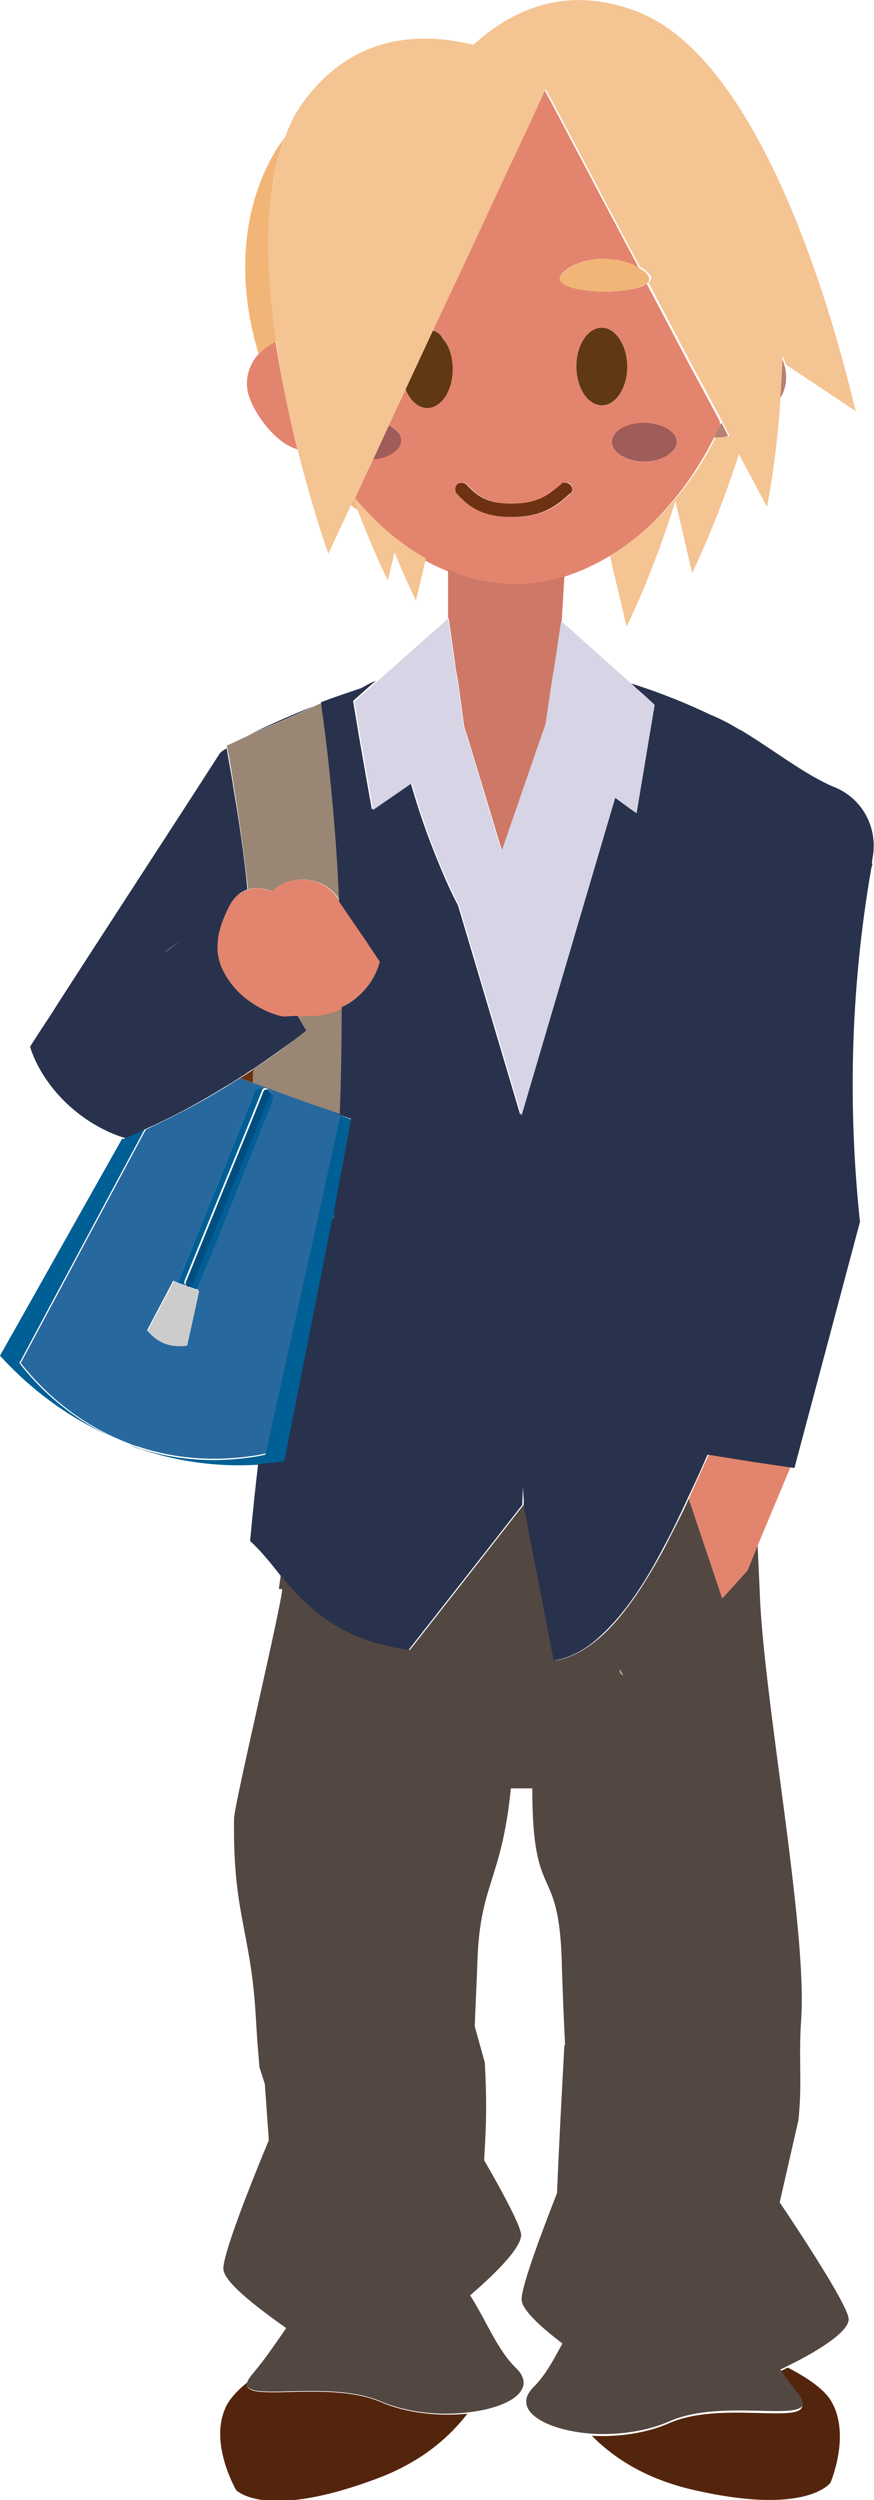
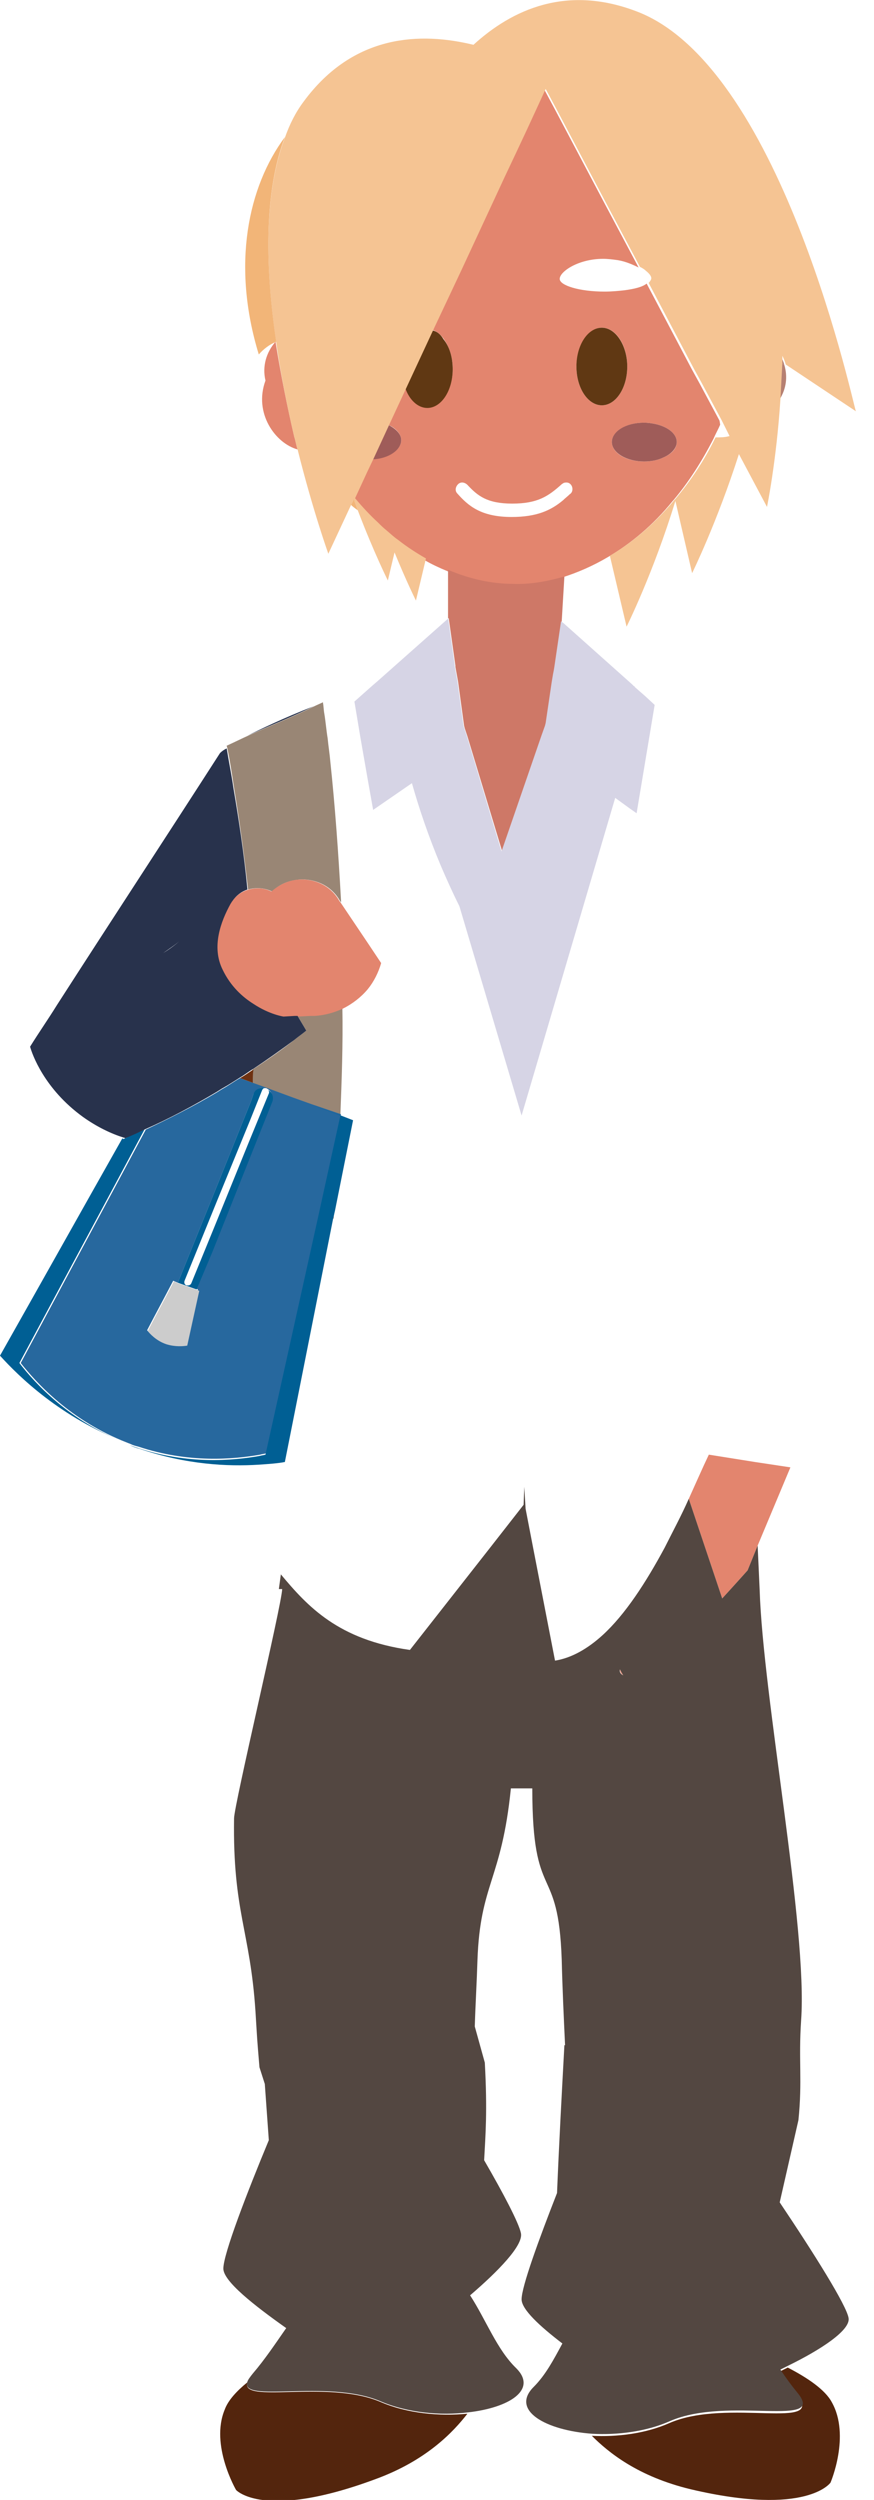
<svg xmlns="http://www.w3.org/2000/svg" version="1.1" id="Layer_1" x="0px" y="0px" viewBox="0 0 130.7 373.8" style="enable-background:new 0 0 130.7 373.8;" xml:space="preserve">
  <style type="text/css">
	.st0{fill:none;}
	.st1{fill:#53250D;}
	.st2{fill:#998675;}
	.st3{fill:#27689E;}
	.st4{fill:#005F94;}
	.st5{fill:#CCCCCC;}
	.st6{fill:#004E7F;}
	.st7{fill:#B68072;}
	.st8{fill:#E3856E;}
	.st9{fill:#603813;}
	.st10{fill:#6E3111;}
	.st11{fill:#9F5C59;}
	.st12{fill:#CE7867;}
	.st13{fill:#F5C493;}
	.st14{fill:#F2B578;}
	.st15{fill:#534741;}
	.st16{fill:#28324C;}
	.st17{fill:#D6D4E5;}
</style>
  <g>
    <path class="st0" d="M30.4,138c-1,0.9-2.1,1.7-3.2,2.6C28.3,139.7,29.4,138.8,30.4,138z" />
    <path class="st0" d="M17.9,146.4c1.1-0.6,2.3-1.2,3.5-1.9c2.1-1.3,4-2.6,5.8-3.9c-1.7,1.3-3.6,2.6-5.8,3.9   C20.2,145.2,19.1,145.8,17.9,146.4z" />
    <g>
      <path class="st1" d="M56.8,359.1c-7.9-3.3-20.9,0.4-19.8-2.9c-1.6,1.3-2.9,2.7-3.4,4.1c-2.2,5.3,1.7,12,1.7,12s4.1,4.6,20.8-1.6    c7.7-2.8,11.7-7.1,13.8-9.8C65.8,361.3,60.9,360.9,56.8,359.1z" />
      <path class="st1" d="M124.4,359.2c-1-1.9-3.7-3.7-6.6-5.2c-0.4,0.2-0.8,0.4-1.2,0.6c0.8,1.2,1.7,2.3,2.5,3.4    c4.6,5.6-10.3,0.5-19,4.3c-3.6,1.6-7.9,2.1-11.6,1.9c2.5,2.5,6.9,6.1,14.8,8c17.4,4.1,20.9-1,20.9-1S127.2,364.2,124.4,359.2z" />
    </g>
    <g>
      <path class="st2" d="M47.2,151.8l-0.6,0l-2.1,0.1c0.4,0.7,0.9,1.5,1.3,2.2c-0.6,0.5-1.2,0.9-1.8,1.4c-1.9,1.5-3.9,2.9-6.2,4.4    c0,0.7,0,1.3-0.1,2l1.4,0.5l4.6,1.7l2.8,1l4.4,1.6c0.2-5.2,0.4-10.5,0.3-16.1C50,151.3,48.6,151.7,47.2,151.8z" />
      <path class="st2" d="M49.9,182.2c0-0.4,0.1-0.9,0.1-1.3l-0.3,1.3L49.9,182.2z" />
      <path class="st2" d="M40.7,133.3c1-1,2.2-1.5,3.4-1.7c0.5-0.1,0.9-0.1,1.4-0.1c2,0.1,3.9,1,5.1,2.8l0.3,0.5l0.1,0.1    c0-0.1,0-0.1,0-0.2c-0.4-7.3-0.9-14.2-1.6-20.8c-0.1-1.2-0.3-2.4-0.4-3.5c-0.2-1.2-0.3-2.5-0.5-3.7c-0.1-0.5-0.1-1.1-0.2-1.6    c0,0,0-0.1,0-0.1c-0.4,0.2-0.9,0.4-1.3,0.6c-3.2,1.6-6.6,2.9-9.9,4.4c-1.1,0.5-2.1,1-3.2,1.5c0,0.1,0.1,0.3,0.1,0.4    c0.4,1.9,0.7,3.9,1,5.9c0.8,4.8,1.5,9.9,2.1,15.2C38.1,132.7,39.5,132.7,40.7,133.3z" />
    </g>
    <path class="st3" d="M46.6,165.1l-2.8-1l-4.6-1.7l-1.4-0.5l-1.9-0.7c-0.9,0.5-1.7,1.1-2.6,1.6c-0.2,0.1-0.3,0.2-0.5,0.3   c-0.1,0.1-0.2,0.1-0.3,0.2c-3.7,2.2-7.3,4-10.7,5.6c-6.2,11.6-12.5,23.3-18.7,34.9c2.3,2.9,7.4,8.6,15.9,11.9   c0.2,0.1,0.3,0.1,0.5,0.2c0.4,0.2,0.8,0.3,1.2,0.4c7.5,2.5,14.2,1.9,18.2,1.2c0.3-0.1,0.6-0.1,0.9-0.2l7.8-35.2l3.4-15.5   L46.6,165.1z M27.9,201.1c-0.6,0.1-1.8,0.3-3.1-0.2c-1.5-0.5-2.4-1.5-2.8-2c1.3-2.5,2.6-4.9,3.9-7.4l0.7,0.3l6.1-15.1l4.9-12.2   l0.3-0.9c0.3-0.7,1-1.1,1.7-0.9c0.1,0,0.2,0,0.2,0c0.1,0,0.1,0.1,0.2,0.1c0.6,0.4,0.9,1.1,0.6,1.8l-3.8,9.5l-5.1,12.8l-2.3,5.8   l0.2,0.1L27.9,201.1z" />
    <g>
      <path class="st4" d="M2.9,203.8c6.2-11.6,12.5-23.3,18.7-34.9c-1.1,0.5-2.1,0.9-3.1,1.4c-0.1,0-0.1,0-0.2-0.1    C12.2,181,6.1,191.9,0,202.7c2.8,3.1,9,9.2,18.8,13C10.4,212.5,5.2,206.8,2.9,203.8z" />
      <path class="st4" d="M51,166.8l-4.4-1.6l4.3,1.6l-3.4,15.5l-7.8,35.2c-0.3,0.1-0.6,0.1-0.9,0.2c-4,0.7-10.7,1.3-18.2-1.2    c-0.4-0.1-0.8-0.3-1.2-0.4c0.5,0.2,0.9,0.4,1.4,0.5c7,2.4,13.3,2.7,17.9,2.4c1.5-0.1,2.9-0.2,3.9-0.4l7.2-36.3l0.3-1.3l2.7-13.5    L51,166.8z" />
      <path class="st4" d="M31.8,187.1l5.1-12.8l3.8-9.5c0.3-0.7,0-1.5-0.6-1.8c0.1,0.1,0.2,0.3,0.1,0.5l-3,7.3l-5,12.3l-3.6,8.8    c-0.1,0.2-0.3,0.3-0.5,0.3c-0.1,0-0.1,0-0.2,0c-0.3-0.1-0.4-0.4-0.3-0.7l4.8-11.8l5-12.2l1.8-4.5c0.1-0.2,0.2-0.3,0.4-0.3    c-0.7-0.2-1.5,0.2-1.7,0.9l-0.3,0.9l-4.9,12.2l-6.1,15.1l2.8,1L31.8,187.1z" />
    </g>
    <path class="st5" d="M29.5,192.9l-2.8-1l-0.7-0.3c-1.3,2.5-2.6,4.9-3.9,7.4c0.4,0.5,1.3,1.5,2.8,2c1.3,0.4,2.5,0.3,3.1,0.2l1.8-8.2   L29.5,192.9z" />
-     <path class="st6" d="M40.2,163c0-0.1-0.1-0.1-0.2-0.1c-0.1,0-0.2,0-0.2,0c-0.2,0-0.3,0.1-0.4,0.3l-1.8,4.5l-5,12.2l-4.8,11.8   c-0.1,0.3,0,0.5,0.3,0.7c0.1,0,0.1,0,0.2,0c0.2,0,0.4-0.1,0.5-0.3l3.6-8.8l5-12.3l3-7.3C40.3,163.3,40.3,163.1,40.2,163z" />
    <path class="st7" d="M116.5,59.8c0,0,0.1-0.1,0.1-0.1c1-1.6,1.2-3.4,0.7-5.1l-0.5-0.4C116.7,56.2,116.6,58,116.5,59.8z" />
    <path class="st7" d="M116.8,54.2l0.5,0.4c-0.1-0.4-0.3-0.9-0.5-1.3C116.8,53.6,116.8,53.9,116.8,54.2z" />
-     <path class="st7" d="M106.8,65.4c0.6,0.1,1.3,0,2.1-0.2l-1-2C107.4,64,107.1,64.7,106.8,65.4z" />
    <g>
      <path class="st8" d="M50.9,134.9l-0.1-0.1l-0.3-0.5c-1.2-1.8-3.1-2.7-5.1-2.8c-0.5,0-0.9,0-1.4,0.1c-1.2,0.2-2.4,0.8-3.4,1.7    c-1.2-0.6-2.5-0.6-3.7-0.2c-0.9,0.3-1.7,0.9-2.3,1.8c-0.1,0.1-0.1,0.2-0.2,0.3c-1.6,2.7-3,6.5-1.2,9.9c1.3,2.4,3,4,4.6,5.1    c2.4,1.5,4.5,1.9,4.5,1.9l1.7-0.1l0.4,0l2.1-0.1l0.6,0c1.5-0.1,2.9-0.5,4.2-1.1c1.4-0.7,2.7-1.7,3.7-2.9c0.9-1.1,1.6-2.5,2-3.9    l-2-3L50.9,134.9z" />
-       <path class="st8" d="M44.5,67.2c-0.2-0.6-0.3-1.3-0.5-1.9c-1-4.3-2-9.2-2.8-14.2c-1,0.4-1.9,1.1-2.6,1.9c-1.4,1.6-2,3.7-1.5,5.8    C37.9,61.8,41.2,66.3,44.5,67.2z" />
+       <path class="st8" d="M44.5,67.2c-0.2-0.6-0.3-1.3-0.5-1.9c-1-4.3-2-9.2-2.8-14.2c-1.4,1.6-2,3.7-1.5,5.8    C37.9,61.8,41.2,66.3,44.5,67.2z" />
      <path class="st8" d="M107.6,62.9l-3-5.6l-1.1-2l-6.8-12.9c-0.6,0.5-1.8,0.8-3.3,1c-0.9,0.1-1.9,0.2-3,0.2c-3.7,0-6.7-0.9-6.7-1.9    c0-1.1,2.8-3,6.5-3c0.7,0,1.5,0.1,2.2,0.2c1.2,0.2,2.3,0.7,3.1,1.1c0,0,0,0,0,0l-5.1-9.6l-7.5-14.2l-1.5-2.8l-1.1,2.4l-1.8,3.9    L76.9,23l-1.7,3.6l-6.5,14l-4.1,8.7c0.6,0.2,1.2,0.6,1.7,1.3c0.8,1.1,1.4,2.7,1.4,4.5c0,3.2-1.7,5.8-3.8,5.8c0,0,0,0,0,0    c-1.4,0-2.7-1.2-3.3-3L58,63.5c1.2,0.5,2,1.4,2,2.3c0,1.5-1.9,2.7-4.4,2.9l-1,2.1l-1.8,3.9c1.1,1.3,2.2,2.5,3.4,3.6    c0.4,0.4,0.9,0.8,1.3,1.2c0.6,0.5,1.1,0.9,1.7,1.4c1.4,1,2.8,2,4.2,2.8c1.2,0.7,2.3,1.2,3.5,1.7c3.3,1.4,6.6,2.1,9.7,2.1    c2.4,0,5-0.4,7.6-1.2c2.2-0.7,4.5-1.7,6.7-3c3.4-2,6.8-4.8,9.7-8.4c0,0,0.1-0.1,0.1-0.1c2.2-2.6,4.2-5.7,6-9.2    c0.3-0.7,0.7-1.4,1-2.1L107.6,62.9z M101.2,66.1c0,1-0.8,1.8-2,2.3c-0.8,0.4-1.8,0.6-2.9,0.6c-2.7,0-4.8-1.3-4.8-2.9    s2.2-2.9,4.8-2.9c0.6,0,1.2,0.1,1.7,0.2C99.8,63.8,101.2,64.8,101.2,66.1z M90,49c2.1,0,3.8,2.6,3.8,5.8c0,3.2-1.7,5.8-3.8,5.8    c-2.1,0-3.8-2.6-3.8-5.8C86.3,51.7,88,49,90,49z M85.2,73.9c-0.3,0.3-0.7,0.6-1,0.9c-1.8,1.5-3.9,2.5-7.7,2.5    c-4.6,0-6.5-1.7-8.1-3.5c-0.4-0.4-0.3-1,0.1-1.4c0.4-0.4,1-0.3,1.4,0.1c1.5,1.6,2.9,2.8,6.7,2.8c3.8,0,5.4-1.1,7.4-2.9    c0.1-0.1,0.2-0.1,0.3-0.2c0.4-0.1,0.8-0.1,1.1,0.3C85.7,72.9,85.7,73.6,85.2,73.9z" />
    </g>
    <g>
      <path class="st9" d="M64.6,49.4l-4,8.6c0.6,1.8,1.9,3,3.3,3c0,0,0,0,0,0c2.1,0,3.8-2.6,3.8-5.8c0-1.8-0.5-3.4-1.4-4.5    C65.9,50,65.3,49.5,64.6,49.4z" />
      <path class="st9" d="M90,49c-2.1,0-3.8,2.6-3.8,5.8c0,3.2,1.7,5.8,3.8,5.8c2.1,0,3.8-2.6,3.8-5.8C93.8,51.7,92.1,49,90,49z" />
    </g>
    <g>
      <path class="st10" d="M37.8,161.9c0-0.7,0-1.3,0.1-2c-0.6,0.4-1.3,0.9-2,1.3L37.8,161.9z" />
-       <path class="st10" d="M85.3,72.5c-0.3-0.3-0.7-0.4-1.1-0.3c-0.1,0-0.2,0.1-0.3,0.2c-2,1.7-3.5,2.9-7.4,2.9c-3.8,0-5.2-1.2-6.7-2.8    c-0.4-0.4-1-0.4-1.4-0.1c-0.4,0.4-0.4,1-0.1,1.4c1.6,1.7,3.5,3.5,8.1,3.5c3.8,0,5.8-1,7.7-2.5c0.3-0.3,0.7-0.6,1-0.9    C85.7,73.6,85.7,72.9,85.3,72.5z" />
    </g>
    <g>
      <path class="st11" d="M58,63.5l-2.4,5.2c2.5-0.1,4.4-1.4,4.4-2.9C60,64.9,59.2,64.1,58,63.5z" />
      <path class="st11" d="M98,63.4c-0.5-0.1-1.1-0.2-1.7-0.2c-2.7,0-4.8,1.3-4.8,2.9s2.2,2.9,4.8,2.9c1.1,0,2.1-0.2,2.9-0.6    c1.2-0.5,2-1.4,2-2.3C101.2,64.8,99.8,63.8,98,63.4z" />
    </g>
    <path class="st12" d="M76.7,87.3c-3.1,0-6.4-0.7-9.7-2.1c0,2.4,0,4.9,0,7.3l0.1-0.1l1,7.1l0,0.2l0.2,1.1l0.2,1.1l0.9,6.6l0.1,0.4   l0.4,1.2l5.2,17.2l6-17.4l0.5-1.4l0.1-0.4l0.9-6.1l0.2-1.2l0.1-0.5l0.1-0.6l1-6.8l0.4-6.7C81.6,87,79.1,87.4,76.7,87.3z" />
    <path class="st13" d="M95.7,1.9C84.8-2.5,76.5,1.5,70.8,6.7c-7.8-1.9-17.9-1.7-25.4,8.5c-1.2,1.6-2.1,3.4-2.8,5.4   c-3.2,8.4-2.9,19.8-1.3,30.6C42,56.1,43,61,44,65.3c0.2,0.6,0.3,1.3,0.5,1.9c2.3,9.2,4.6,15.6,4.6,15.6l3.4-7.3l0.4-0.8   c0.2,0.6,0.4,1.1,0.6,1.6c2.4,6.3,4.5,10.5,4.5,10.5l1-4.2c1.8,4.4,3.2,7.2,3.2,7.2l1.5-6.3c-1.4-0.8-2.8-1.7-4.2-2.8   c-0.6-0.4-1.1-0.9-1.7-1.4c-0.5-0.4-0.9-0.8-1.3-1.2c-1.2-1.1-2.3-2.3-3.4-3.6l1.8-3.9l1-2.1l2.4-5.2l2.6-5.6l4-8.6l4.1-8.7l6.5-14   l1.7-3.6l1.5-3.2l1.8-3.9l1.1-2.4l1.5,2.8l7.5,14.2l5.1,9.6c0.4,0.2,0.7,0.4,0.9,0.6c0.5,0.4,0.8,0.8,0.8,1.1   c0,0.2-0.2,0.5-0.4,0.7l6.8,12.9l1.1,2l3,5.6l0.2,0.4l1,2c-0.7,0.2-1.4,0.2-2.1,0.2c-1.7,3.5-3.8,6.6-6,9.2c0,0-0.1,0.1-0.1,0.1   c-3,3.6-6.3,6.4-9.7,8.4l2.5,10.6c0,0,4-8,7.3-18.8l2.5,10.8c0,0,3.7-7.5,7-17.8l4.2,7.9c0,0,1.4-6.8,2-16c0.1-1.8,0.2-3.7,0.3-5.6   c0-0.3,0-0.6,0-1c0.2,0.4,0.4,0.9,0.5,1.3l10.5,7C127.8,61.6,117.3,10.8,95.7,1.9z" />
    <g>
      <path class="st14" d="M52.5,75.5c0.3,0.3,0.6,0.5,1,0.8c-0.2-0.5-0.4-1.1-0.6-1.6L52.5,75.5z" />
      <path class="st14" d="M38.7,53c0.7-0.8,1.6-1.5,2.6-1.9c-1.6-10.8-1.9-22.2,1.3-30.6C37.1,27.9,34.6,39.6,38.7,53z" />
-       <path class="st14" d="M96.4,40.6c-0.3-0.2-0.6-0.4-0.9-0.6c0,0,0,0,0,0c-0.8-0.5-1.9-0.9-3.1-1.1c-0.7-0.1-1.4-0.2-2.2-0.2    c-3.7,0-6.5,2-6.5,3c0,1.1,3,1.9,6.7,1.9c1.1,0,2.1-0.1,3-0.2c1.5-0.2,2.7-0.6,3.3-1c0.3-0.2,0.4-0.4,0.4-0.7    C97.1,41.4,96.8,41,96.4,40.6z" />
    </g>
    <g>
      <path class="st8" d="M112.9,218.6l-6.9-1.1c-1,2.1-2,4.4-3,6.6l5,14.9c2.2-2.4,3.8-4.2,3.8-4.2l1.5-3.7l4.9-11.7L112.9,218.6z" />
      <path class="st8" d="M93.2,250.5l-0.5-0.9C92.7,250,92.9,250.3,93.2,250.5z" />
    </g>
    <path class="st15" d="M126.9,346.6c-0.3-1.9-5.2-9.7-10.3-17.3l2.8-12.3c0.6-5.9,0-8.9,0.4-14.9c1-13.8-5.7-48.3-6.2-64.4l-0.3-6.6   l-1.5,3.7c0,0-1.6,1.8-3.8,4.2l-5-14.9c-1.1,2.5-2.4,4.9-3.6,7.3c-2.8,5.2-5.9,10-9.3,13.1c-2.2,2-4.6,3.4-7.1,3.8l-3.3-17   l-1.1-5.7l-0.2-3.3l-0.1,2.7l-5,6.4l-12,15.3c-10.7-1.5-15.3-6.5-19.3-11.3l-0.3,2.2l0.5,0c-0.1,2.5-7.2,32.3-7.2,34.3   c-0.2,14,2.4,16.7,3.2,28.8c0.3,4.8,0.2,3.6,0.6,8.4l0.8,2.5l0.6,8.4c-3.2,7.7-6.8,17-6.8,19.2c0,1.9,4.6,5.5,9.4,8.9   c-1.6,2.3-3.2,4.7-5,6.8c-0.4,0.5-0.7,0.9-0.8,1.2c-1.2,3.3,11.9-0.4,19.8,2.9c4.2,1.8,9.1,2.2,13.2,1.7c6.2-0.7,10.4-3.4,7.2-6.6   c-2.9-2.8-4.5-7.2-6.9-10.9c4.2-3.6,8-7.5,7.6-9.3c-0.3-1.5-2.6-5.9-5.5-10.9c0.2-3.8,0.5-7.3,0.1-14.6l-1.5-5.4   c0.1-3.3,0.3-6.6,0.4-9.9c0.4-11.5,3.6-11.9,5-25.7l3.2,0c0,17.5,3.9,10.8,4.4,25.6c0.1,4.2,0.3,8.5,0.5,12.8l-0.1,0   c-0.4,7.4-0.8,14.7-1.1,22.1c-2.7,6.9-5.3,14-5.3,15.9c0,1.5,2.7,4,6.1,6.6c-1.3,2.4-2.5,4.7-4.3,6.5c-3.5,3.5,1.8,6.5,8.8,7   c3.7,0.2,8-0.3,11.6-1.9c8.7-3.8,23.6,1.2,19-4.3c-0.9-1.1-1.7-2.2-2.5-3.4c0.4-0.2,0.8-0.4,1.2-0.6   C122.8,351.3,127.2,348.4,126.9,346.6z M93.2,250.5c-0.4-0.2-0.6-0.5-0.5-0.9L93.2,250.5z" />
    <g>
      <path class="st16" d="M37,110c3.3-1.5,6.7-2.8,9.9-4.4C42.3,107.4,38.8,109.1,37,110z" />
-       <path class="st16" d="M130.5,128.2c0.8-4.4-1.5-8.8-5.7-10.5c-4.2-1.7-9.3-5.7-13.8-8.4l0,0c0,0-0.1-0.1-0.4-0.2    c-1.5-0.9-3-1.7-4.3-2.2c-2.9-1.4-7.1-3.2-11.9-4.7l0.3,0.3c0,0,0.1,0,0.1,0c0,0,0,0,0,0.1l1.6,1.4l1.4,1.3l-0.7,4.2l-2,12l-1-0.7    l-2.2-1.6l-14.1,47.5l-9.3-31.3c-1-1.9-1.9-3.9-2.8-6.1c-1.8-4.3-3.2-8.4-4.3-12.3l-5.8,4l-0.8-4.5l-1.1-6.3l-0.9-5.4l2.7-2.4    l0.7-0.6c-0.8,0.3-1.5,0.7-2.2,1.1c-2.1,0.7-4.2,1.4-6,2.1c0.1,0.5,0.1,1.1,0.2,1.6c0.2,1.2,0.3,2.4,0.5,3.7    c0.1,1.2,0.3,2.3,0.4,3.5c0.7,6.5,1.3,13.5,1.6,20.8c0,0.1,0,0.1,0,0.2l4.1,6l2,3c-0.4,1.5-1.1,2.8-2,3.9c-1,1.2-2.2,2.2-3.7,2.9    c0,5.6-0.1,10.9-0.3,16.1l1.7,0.6L50,180.9c0,0.4-0.1,0.9-0.1,1.3l-0.2,0l-7.2,36.3c-1.1,0.1-2.4,0.3-3.9,0.4    c-0.4,3.4-0.8,7.2-1.2,11.5c1.6,1.5,3,3.2,4.4,5c4,4.7,8.6,9.8,19.3,11.3l12-15.3l5-6.4l0.1-2.7l0.2,3.3l1.1,5.7l3.3,17    c2.5-0.4,4.9-1.7,7.1-3.8c3.5-3.2,6.6-7.9,9.3-13.1c1.3-2.4,2.5-4.9,3.6-7.3c1.1-2.3,2.1-4.5,3-6.6l6.9,1.1l5.4,0.8l0.7,0.1    l9.8-36.8c-1.7-16.1-1.6-33.9,1.7-52.9C130.7,128.5,130.2,130,130.5,128.2z" />
      <path class="st16" d="M44,155.5c0.6-0.5,1.2-0.9,1.8-1.4c-0.4-0.7-0.9-1.5-1.3-2.2l-0.4,0l-1.7,0.1c0,0-2.1-0.3-4.5-1.9    c-1.6-1-3.4-2.6-4.6-5.1c-1.7-3.4-0.3-7.2,1.2-9.9c0.1-0.1,0.1-0.2,0.2-0.3c0.6-0.9,1.4-1.5,2.3-1.8c-0.5-5.3-1.3-10.5-2.1-15.2    c-0.3-2.1-0.7-4-1-5.9c-0.4,0.2-0.7,0.4-1,0.7c-8.1,12.6-16.3,25.1-24.4,37.7c-1.3,2.1-2.7,4.1-4,6.2c0.3,1.1,2.1,6.3,7.9,10.5    c2.1,1.5,4.2,2.5,6.1,3.1c0.1,0,0.1,0,0.2,0.1c1-0.4,2.1-0.9,3.1-1.4c3.4-1.5,7-3.4,10.7-5.6c0.1-0.1,0.2-0.1,0.3-0.2    c0.2-0.1,0.3-0.2,0.5-0.3c0.9-0.5,1.8-1.1,2.6-1.6c0.7-0.4,1.3-0.9,2-1.3C40,158.4,42.1,156.9,44,155.5z M24.4,142.5    c1-0.7,1.9-1.3,2.7-2C26.3,141.2,25.4,141.9,24.4,142.5c-1,0.7-2,1.3-3,1.9c-0.2,0.1-0.4,0.2-0.6,0.4c0.2-0.1,0.4-0.2,0.6-0.4    C22.5,143.8,23.5,143.2,24.4,142.5z" />
    </g>
    <path class="st17" d="M96.5,104.1l-1.6-1.4c0,0,0,0,0-0.1c0,0-0.1,0-0.1,0l-0.3-0.3l-10.2-9.1l-0.4-0.3l-1,6.8l-0.1,0.6l-0.1,0.5   l-0.2,1.2l-0.9,6.1l-0.1,0.4l-0.5,1.4l-6,17.4L69.8,110l-0.4-1.2l-0.1-0.4l-0.9-6.6l-0.2-1.1l-0.2-1.1l0-0.2l-1-7.1L67,92.5   l-10.6,9.4l-0.7,0.6l-2.7,2.4l0.9,5.4l1.1,6.3l0.8,4.5l5.8-4c1.1,3.9,2.5,8,4.3,12.3c0.9,2.1,1.8,4.1,2.8,6.1l9.3,31.3L92,119.3   l2.2,1.6l1,0.7l2-12l0.7-4.2L96.5,104.1z" />
  </g>
</svg>